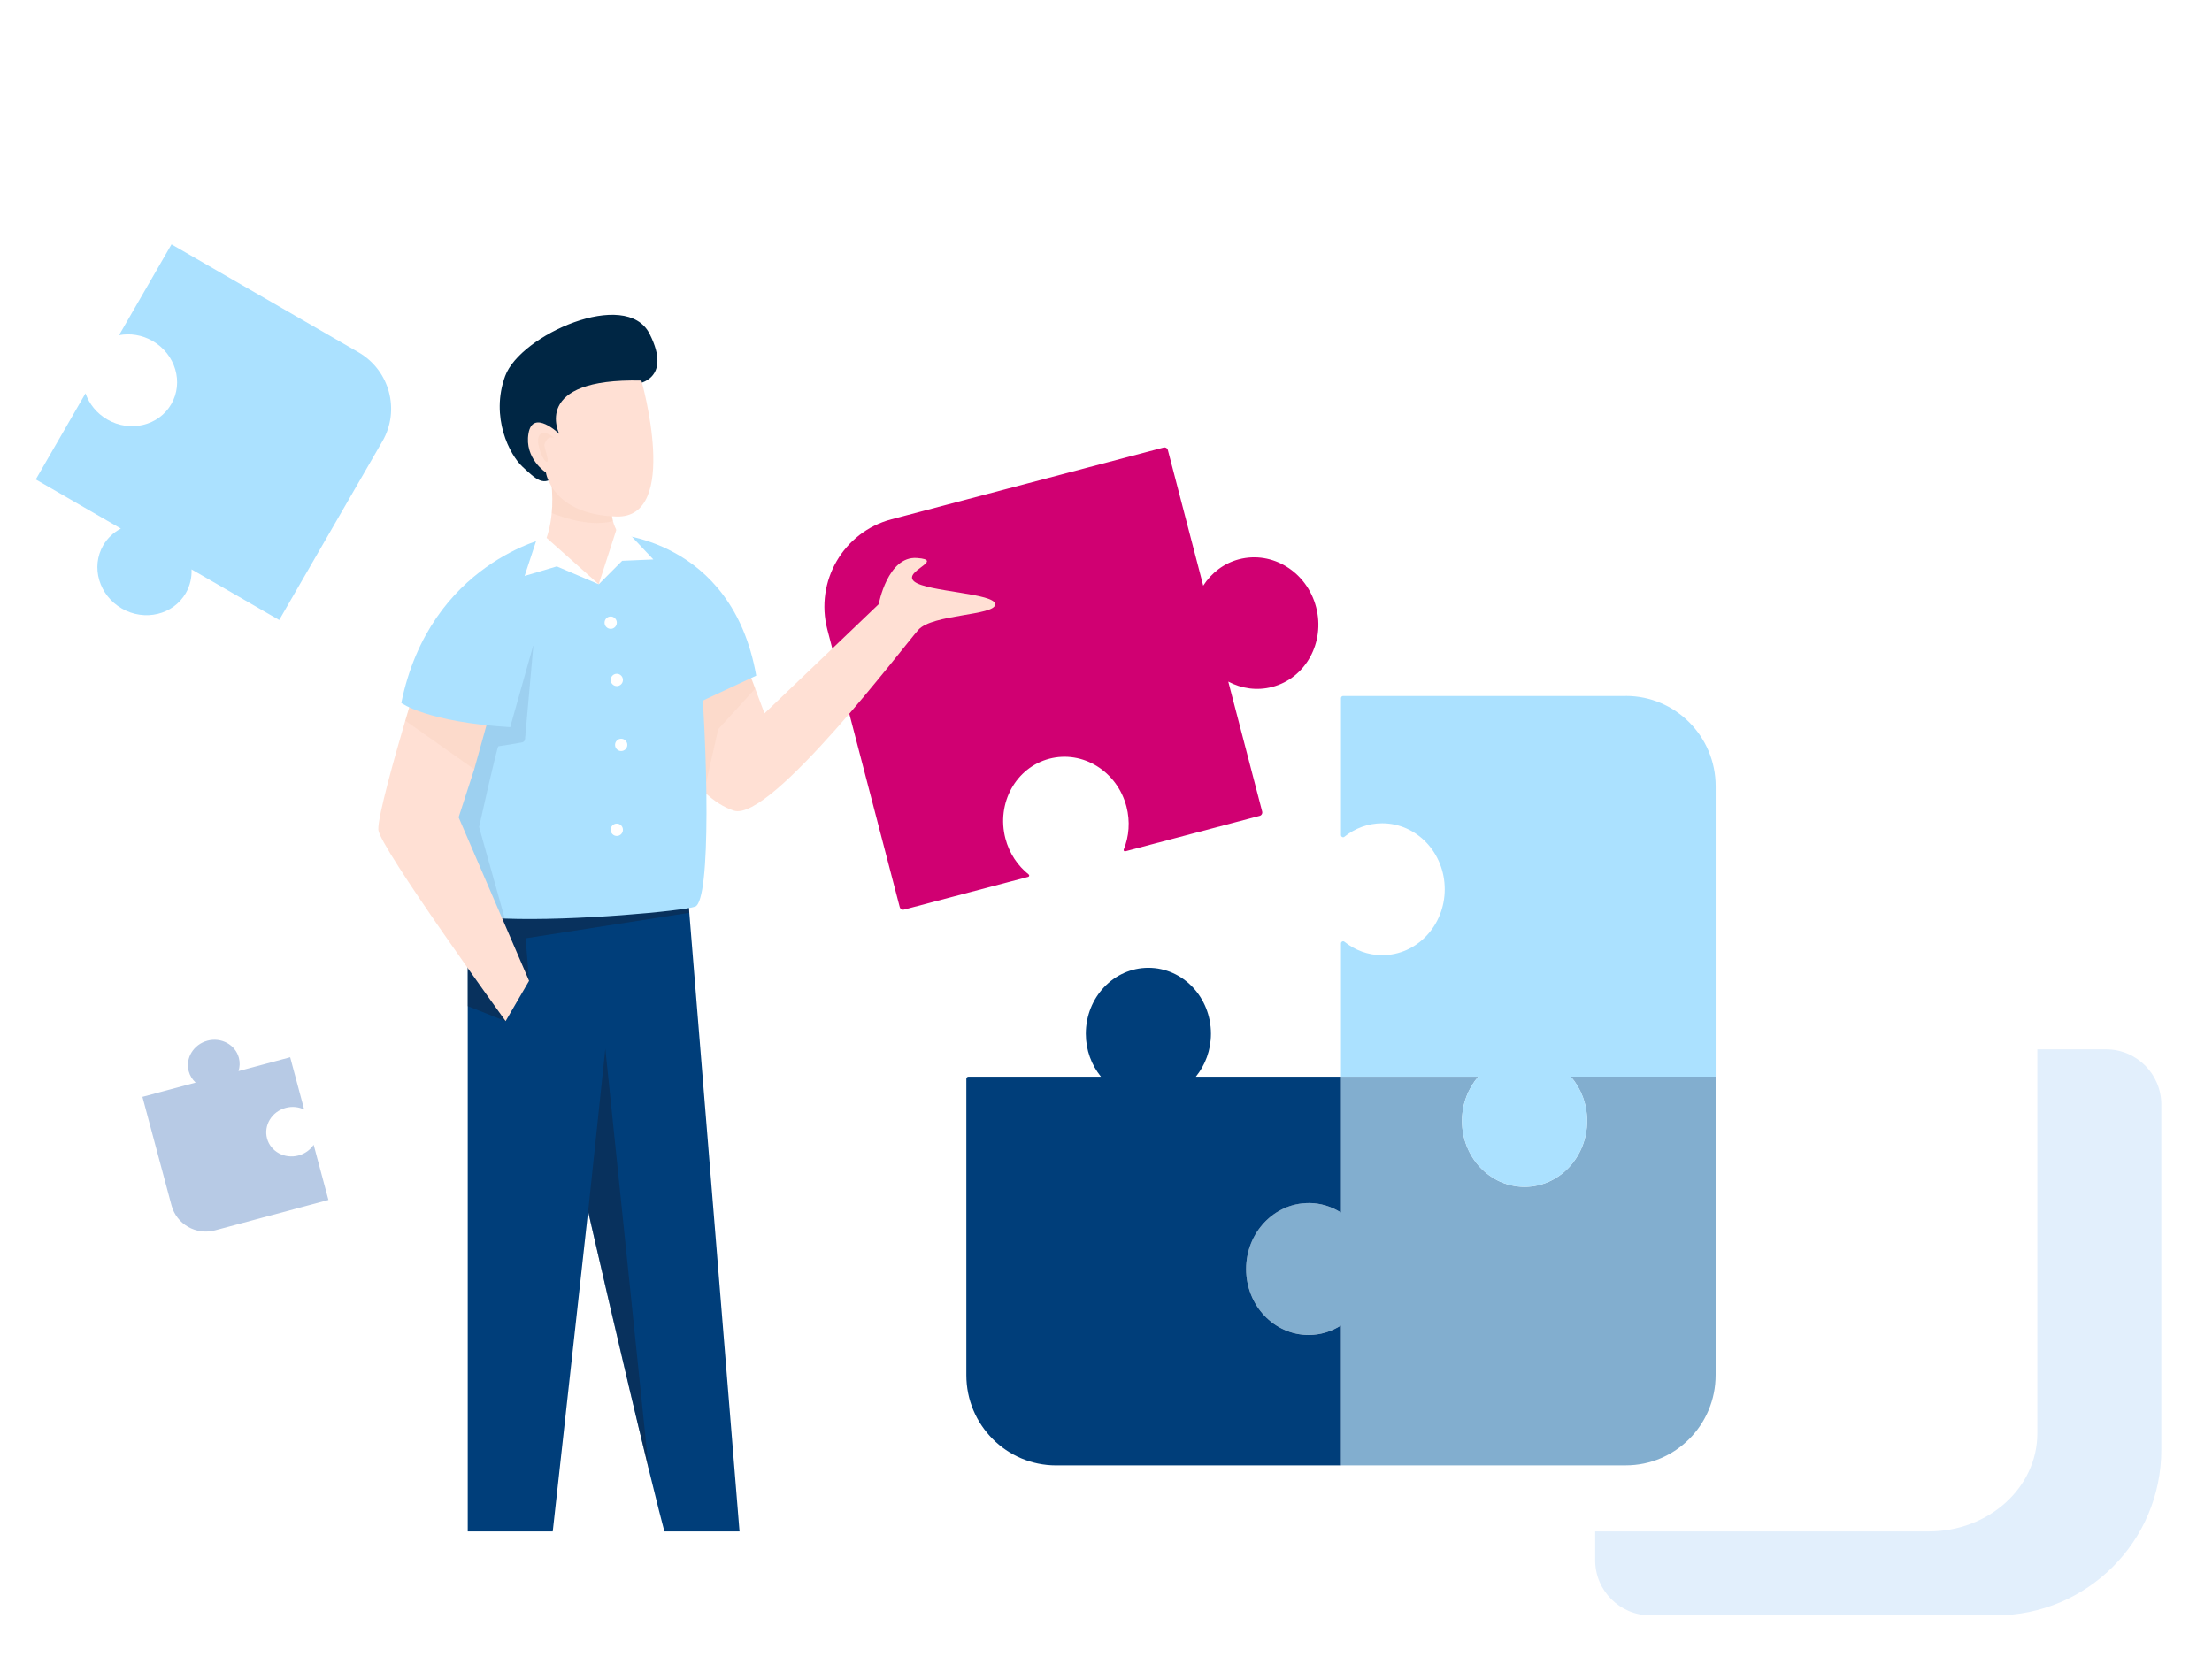
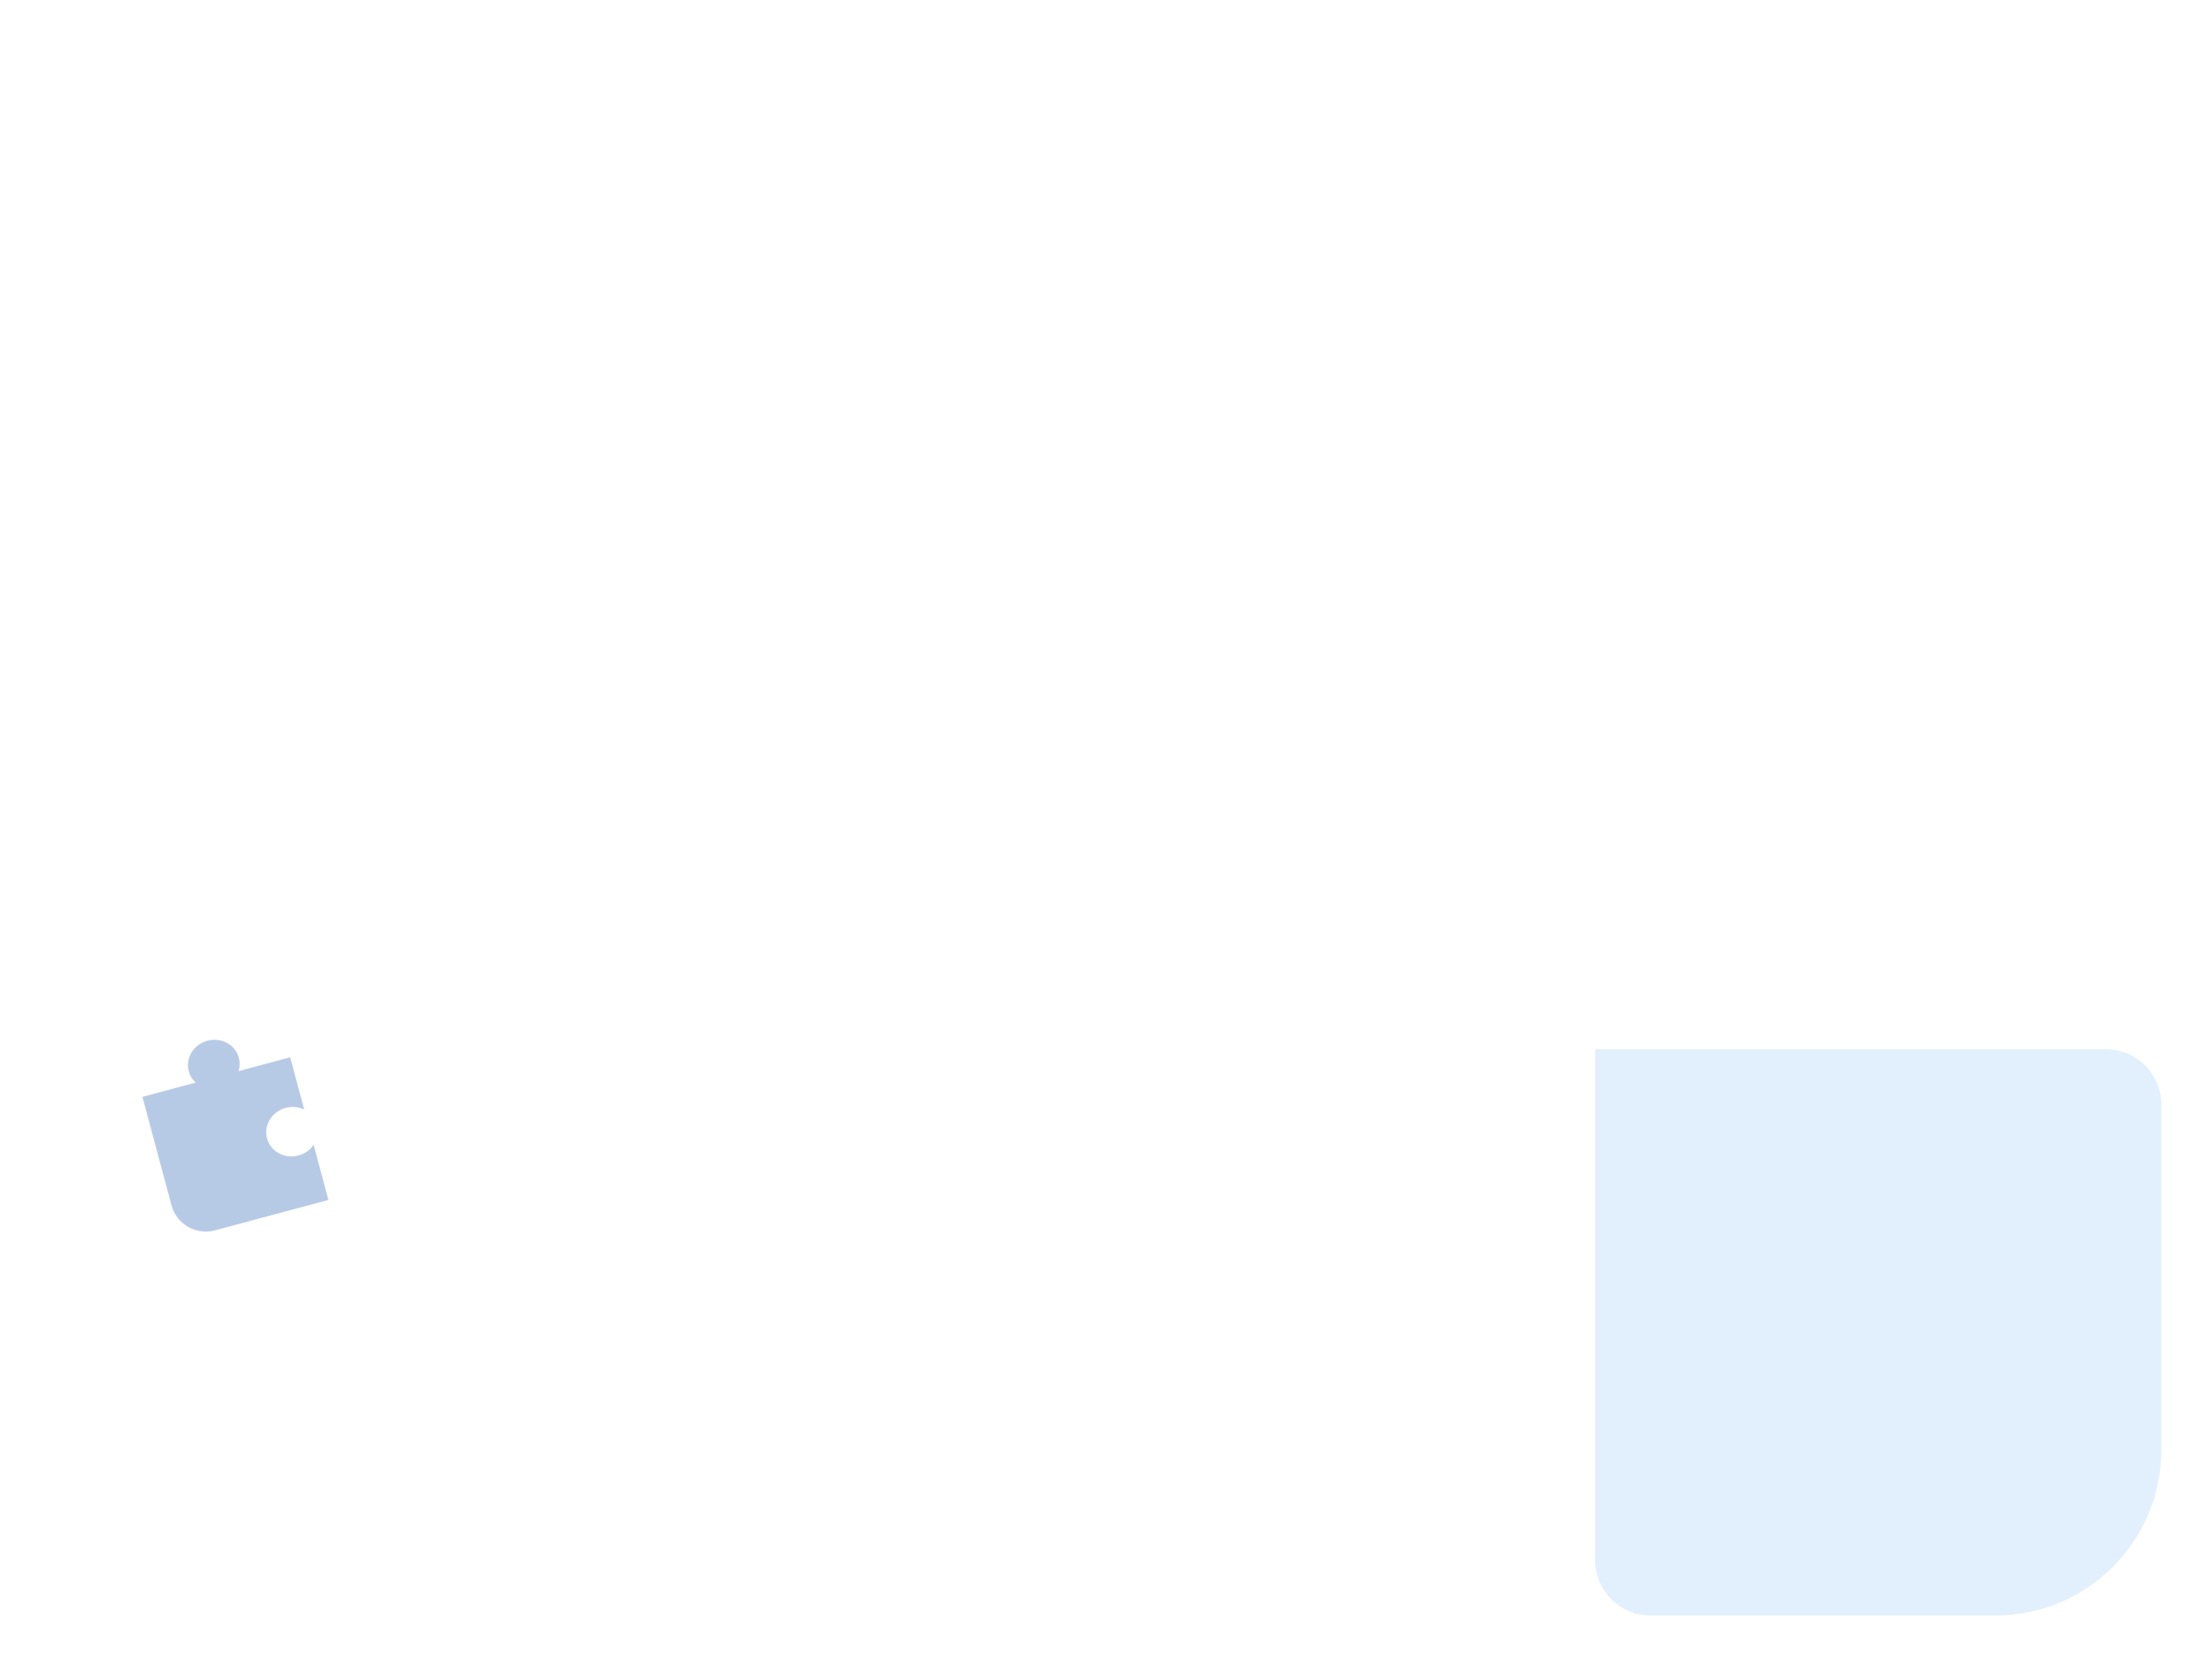
<svg xmlns="http://www.w3.org/2000/svg" width="801" height="600" viewBox="0 0 801 600" fill="none">
  <path d="M577.633 380.039H762.642C773.687 380.039 782.642 388.993 782.642 400.039V525.048C782.642 558.185 755.779 585.048 722.642 585.048H597.633C586.587 585.048 577.633 576.094 577.633 565.048V380.039Z" fill="#E2EFFC" />
  <g filter="url(#filter0_d_1250_2590)">
    <g clip-path="url(#clip0_1250_2590)">
      <path d="M698.459 55.789H122.786C101.089 55.789 83.5 71.677 83.5 91.276V519.142C83.5 538.741 101.089 554.629 122.786 554.629H698.459C720.156 554.629 737.745 538.741 737.745 519.142V91.276C737.745 71.677 720.156 55.789 698.459 55.789Z" fill="white" />
      <g clip-path="url(#clip1_1250_2590)">
        <path d="M568.842 389.945C572.482 394.186 574.716 399.797 574.716 405.958C574.716 419.159 564.58 429.844 552.061 429.844C539.543 429.844 529.406 419.144 529.406 405.958C529.406 399.782 531.641 394.186 535.281 389.945H485.591V439.146C482.173 436.973 478.177 435.693 473.901 435.693C461.382 435.693 451.246 446.393 451.246 459.579C451.246 472.765 461.382 483.465 473.901 483.465C478.177 483.465 482.173 482.185 485.591 480.012V530.702H588.744C606.694 530.702 621.254 516.057 621.254 498.005V389.93H568.827L568.842 389.945Z" fill="#82AECF" />
        <path d="M588.743 252.062H486.359C485.93 252.062 485.59 252.404 485.59 252.836V302.424C485.59 303.063 486.33 303.45 486.818 303.049C490.621 299.998 495.356 298.167 500.506 298.167C513.024 298.167 523.161 308.868 523.161 322.053C523.161 335.239 513.024 345.94 500.506 345.94C495.356 345.94 490.621 344.109 486.818 341.058C486.33 340.656 485.59 341.058 485.59 341.683V389.932H535.28C531.64 394.173 529.405 399.784 529.405 405.945C529.405 419.146 539.541 429.831 552.06 429.831C564.579 429.831 574.715 419.131 574.715 405.945C574.715 399.769 572.481 394.173 568.84 389.932H621.268V284.743C621.268 266.691 606.707 252.047 588.758 252.047L588.743 252.062Z" fill="#ABE1FF" />
        <path d="M473.914 435.694C478.19 435.694 482.186 436.974 485.604 439.147V389.946H433.028C436.432 385.764 438.503 380.332 438.503 374.394C438.503 361.193 428.367 350.508 415.849 350.508C403.33 350.508 393.194 361.208 393.194 374.394C393.194 380.347 395.265 385.764 398.669 389.946H350.695C350.266 389.946 349.926 390.288 349.926 390.72V498.021C349.926 516.074 364.486 530.718 382.436 530.718H485.589V480.029C482.171 482.202 478.175 483.481 473.899 483.481C461.38 483.481 451.244 472.781 451.244 459.595C451.244 446.41 461.38 435.709 473.899 435.709L473.914 435.694Z" fill="#003E7A" />
        <path d="M448.64 202.559C443.106 204.018 438.637 207.53 435.707 212.114L422.907 163.017C422.73 162.318 422.019 161.901 421.324 162.094L322.802 188.079C305.43 192.663 295.042 210.536 299.6 228.008L325.806 328.494C325.984 329.193 326.694 329.61 327.389 329.416L372.329 317.57C372.729 317.466 372.818 316.96 372.507 316.707C368.541 313.552 365.478 309.057 364.072 303.67C360.743 290.901 367.861 277.968 379.965 274.783C392.069 271.599 404.573 279.352 407.903 292.121C409.308 297.524 408.835 302.941 406.926 307.644C406.778 308.03 407.103 308.417 407.488 308.313L456.127 295.485C456.823 295.306 457.237 294.592 457.045 293.892L444.778 246.849C449.557 249.394 455.166 250.242 460.7 248.784C472.804 245.599 479.922 232.651 476.592 219.897C473.263 207.128 460.759 199.375 448.655 202.559H448.64Z" fill="#D00072" />
        <path d="M230.681 139.024C230.681 139.024 243.673 137.565 235.209 120.882C226.745 104.199 188.375 121.314 182.93 136.181C177.484 151.049 184.543 164.785 189.263 169.101C193.984 173.417 197.032 176.855 201.619 171.691C206.206 166.526 230.681 139.039 230.681 139.039V139.024Z" fill="#002644" />
-         <path d="M360.383 218.916C360.131 222.979 337.669 222.413 332.593 228.054C327.517 233.694 279.115 297.777 265.768 293.595C262.127 292.449 258.428 290.038 254.951 286.735C245.687 277.954 237.963 262.863 236.676 248.532L269.008 237.519L273.477 249.41L276.836 258.354L318.195 218.812C318.195 218.812 321.406 201.37 331.986 202.084C342.566 202.813 326.496 206.935 331.113 210.641C335.745 214.347 360.619 214.838 360.368 218.901L360.383 218.916Z" fill="#FFE0D4" />
        <path opacity="0.1" d="M273.477 249.407L260.085 264.066L254.951 286.747C245.687 277.967 237.963 262.876 236.676 248.544L269.008 237.531L273.477 249.422V249.407Z" fill="#E2A481" />
        <path d="M269.006 569.375C269.006 569.375 248.246 573.557 245.345 570.625C244.324 569.598 240.048 553.093 234.913 532.094C225.517 493.609 213.264 440.017 212.968 438.723V438.693L198.023 573.958C198.023 573.958 169.375 576.042 169.375 573.958V326.808L249.074 323.891L249.607 330.558L268.992 569.375H269.006Z" fill="#003E7A" />
        <path d="M234.929 532.097C225.533 493.611 213.28 440.02 212.984 438.725V438.696L219.199 379.836L234.929 532.097Z" fill="#102440" fill-opacity="0.5" />
        <path d="M190.343 339.801L191.586 355.219L183.077 369.834L169.375 364.387V326.839L249.074 323.922L249.607 330.589L190.328 339.831L190.343 339.801Z" fill="#102440" fill-opacity="0.5" />
-         <path d="M221.328 193.297C221.328 193.297 264.995 194.577 273.844 244.686L249.976 255.847L221.328 193.297Z" fill="#ABE1FF" />
        <path d="M251.721 328.342C247.652 329.904 207.891 333.655 182.809 332.687C179.658 332.568 176.742 332.375 174.168 332.092C167.968 331.407 163.661 330.232 162.611 328.356C160.968 325.425 160.717 315.647 161.353 303.295C161.856 293.695 162.892 282.534 164.239 271.818C166.384 254.555 169.329 238.467 172.052 231.874L198.791 194.624L222.733 192.094C222.733 192.094 249.783 198.106 253.097 234.836C256.412 271.58 257.537 326.124 251.721 328.356V328.342Z" fill="#ABE1FF" />
        <path d="M223.357 225.506C223.357 226.741 222.366 227.738 221.138 227.738C219.909 227.738 218.918 226.741 218.918 225.506C218.918 224.271 219.909 223.273 221.138 223.273C222.366 223.273 223.357 224.271 223.357 225.506Z" fill="white" />
        <path d="M223.356 248.48C224.582 248.48 225.576 247.481 225.576 246.248C225.576 245.015 224.582 244.016 223.356 244.016C222.13 244.016 221.137 245.015 221.137 246.248C221.137 247.481 222.13 248.48 223.356 248.48Z" fill="white" />
        <path d="M227.158 269.764C227.158 270.999 226.167 271.996 224.938 271.996C223.71 271.996 222.719 270.999 222.719 269.764C222.719 268.528 223.71 267.531 224.938 267.531C226.167 267.531 227.158 268.528 227.158 269.764Z" fill="white" />
        <path d="M223.356 302.746C224.582 302.746 225.576 301.746 225.576 300.514C225.576 299.281 224.582 298.281 223.356 298.281C222.13 298.281 221.137 299.281 221.137 300.514C221.137 301.746 222.13 302.746 223.356 302.746Z" fill="white" />
        <path opacity="0.1" d="M180.488 270.284C179.97 270.284 173.489 299.498 173.489 299.498L182.796 332.685L183.284 335.825H175.812L174.154 332.09L161.34 303.278C161.843 293.679 162.879 282.517 164.225 271.802L173.119 242.751L193.14 233.852L190.121 267.694C190.062 268.289 189.633 268.766 189.041 268.87C186.688 269.272 180.887 270.269 180.473 270.269L180.488 270.284Z" fill="#25396B" />
        <path d="M191.601 355.206L183.092 369.821C183.092 369.821 137.427 306.779 136.998 300.514C136.702 295.96 143.183 273.145 146.75 261.001C148.096 256.417 149.028 253.352 149.028 253.352L177.055 259.409L171.713 278.622L166.075 296.004L191.586 355.221L191.601 355.206Z" fill="#FFE0D4" />
        <path opacity="0.1" d="M177.071 259.394L171.729 278.607L146.766 261.001C148.112 256.417 149.044 253.352 149.044 253.352L177.071 259.409V259.394Z" fill="#E2A481" />
        <path d="M198.791 194.609C198.791 194.609 155.686 203.658 145.312 254.585C145.312 254.585 154.443 261.476 184.748 263.351L193.463 232.455" fill="#ABE1FF" />
        <path d="M229.395 198.788L216.803 211.587L195.391 199.964C195.391 199.964 198.898 195.529 199.785 185.825C200.096 182.626 200.111 178.875 199.623 174.5L221.597 185.26C221.597 185.26 221.419 186.644 221.952 188.713C222.633 191.391 224.482 195.231 229.395 198.773V198.788Z" fill="#FFE0D4" />
-         <path d="M224.022 189.297L236.585 202.617L225.28 203.108L216.801 211.591L224.022 189.297Z" fill="white" />
        <path d="M195.285 192.453L189.973 208.586L201.618 205.133L216.8 211.592L195.285 192.453Z" fill="white" />
        <path opacity="0.1" d="M221.95 188.713C214.478 190.796 205.17 187.939 199.784 185.825C200.095 182.626 200.109 178.875 199.621 174.5L221.595 185.26C221.595 185.26 221.418 186.644 221.95 188.713Z" fill="#E2A481" />
        <path d="M232.265 137.83C232.265 137.83 246.544 187.835 223.179 187.076C199.799 186.317 197.683 171.137 197.683 171.137C197.683 171.137 189.825 166.047 191.379 156.984C192.918 147.921 202.522 157.133 202.522 157.133C202.522 157.133 192.075 136.863 232.279 137.83H232.265Z" fill="#FFE0D4" />
        <path opacity="0.1" d="M200.644 158.552C200.644 158.552 197.344 155.531 195.479 157.451C193.63 159.371 196.338 166.559 197.847 167.244C199.356 167.913 196.826 161.648 197.151 160.948C197.462 160.249 198.069 157.793 200.644 158.567V158.552Z" fill="#E2A481" />
      </g>
    </g>
  </g>
  <path d="M113.575 414.616C112.334 416.435 110.43 417.857 108.088 418.485C103.07 419.829 97.974 417.056 96.697 412.288C95.419 407.519 98.451 402.568 103.463 401.225C105.811 400.596 108.166 400.878 110.15 401.832L105.078 382.904L86.377 387.915C86.854 386.392 86.932 384.74 86.496 383.111C85.218 378.342 80.116 375.571 75.104 376.914C70.093 378.257 67.06 383.208 68.338 387.976C68.774 389.605 69.668 390.997 70.843 392.078L51.576 397.24L62.105 436.533C63.937 443.37 70.989 447.425 77.851 445.587L118.93 434.58L113.579 414.609L113.575 414.616Z" fill="#B7CAE5" />
-   <path d="M43.12 121.396C47.096 120.645 51.419 121.271 55.278 123.499C63.545 128.272 66.564 138.497 62.028 146.354C57.492 154.211 47.117 156.704 38.86 151.936C34.992 149.703 32.297 146.277 30.96 142.459L12.954 173.645L43.767 191.435C41.168 192.795 38.919 194.84 37.369 197.524C32.833 205.38 35.861 215.611 44.119 220.379C52.377 225.146 62.751 222.654 67.287 214.797C68.837 212.113 69.483 209.143 69.361 206.212L101.106 224.54L138.484 159.799C144.988 148.534 141.093 134.1 129.787 127.573L62.103 88.496L43.106 121.4L43.12 121.396Z" fill="#ABE1FF" />
  <defs>
    <filter id="filter0_d_1250_2590" x="43.5" y="15.789" width="734.246" height="578.844" filterUnits="userSpaceOnUse" color-interpolation-filters="sRGB">
      <feFlood flood-opacity="0" result="BackgroundImageFix" />
      <feColorMatrix in="SourceAlpha" type="matrix" values="0 0 0 0 0 0 0 0 0 0 0 0 0 0 0 0 0 0 127 0" result="hardAlpha" />
      <feOffset />
      <feGaussianBlur stdDeviation="20" />
      <feColorMatrix type="matrix" values="0 0 0 0 0 0 0 0 0 0 0 0 0 0 0 0 0 0 0.05 0" />
      <feBlend mode="normal" in2="BackgroundImageFix" result="effect1_dropShadow_1250_2590" />
      <feBlend mode="normal" in="SourceGraphic" in2="effect1_dropShadow_1250_2590" result="shape" />
    </filter>
    <clipPath id="clip0_1250_2590">
-       <rect x="83.5" y="55.789" width="654.245" height="498.84" rx="35" fill="white" />
-     </clipPath>
+       </clipPath>
    <clipPath id="clip1_1250_2590">
      <rect width="632" height="609" fill="white" transform="translate(137 0.711)" />
    </clipPath>
  </defs>
</svg>